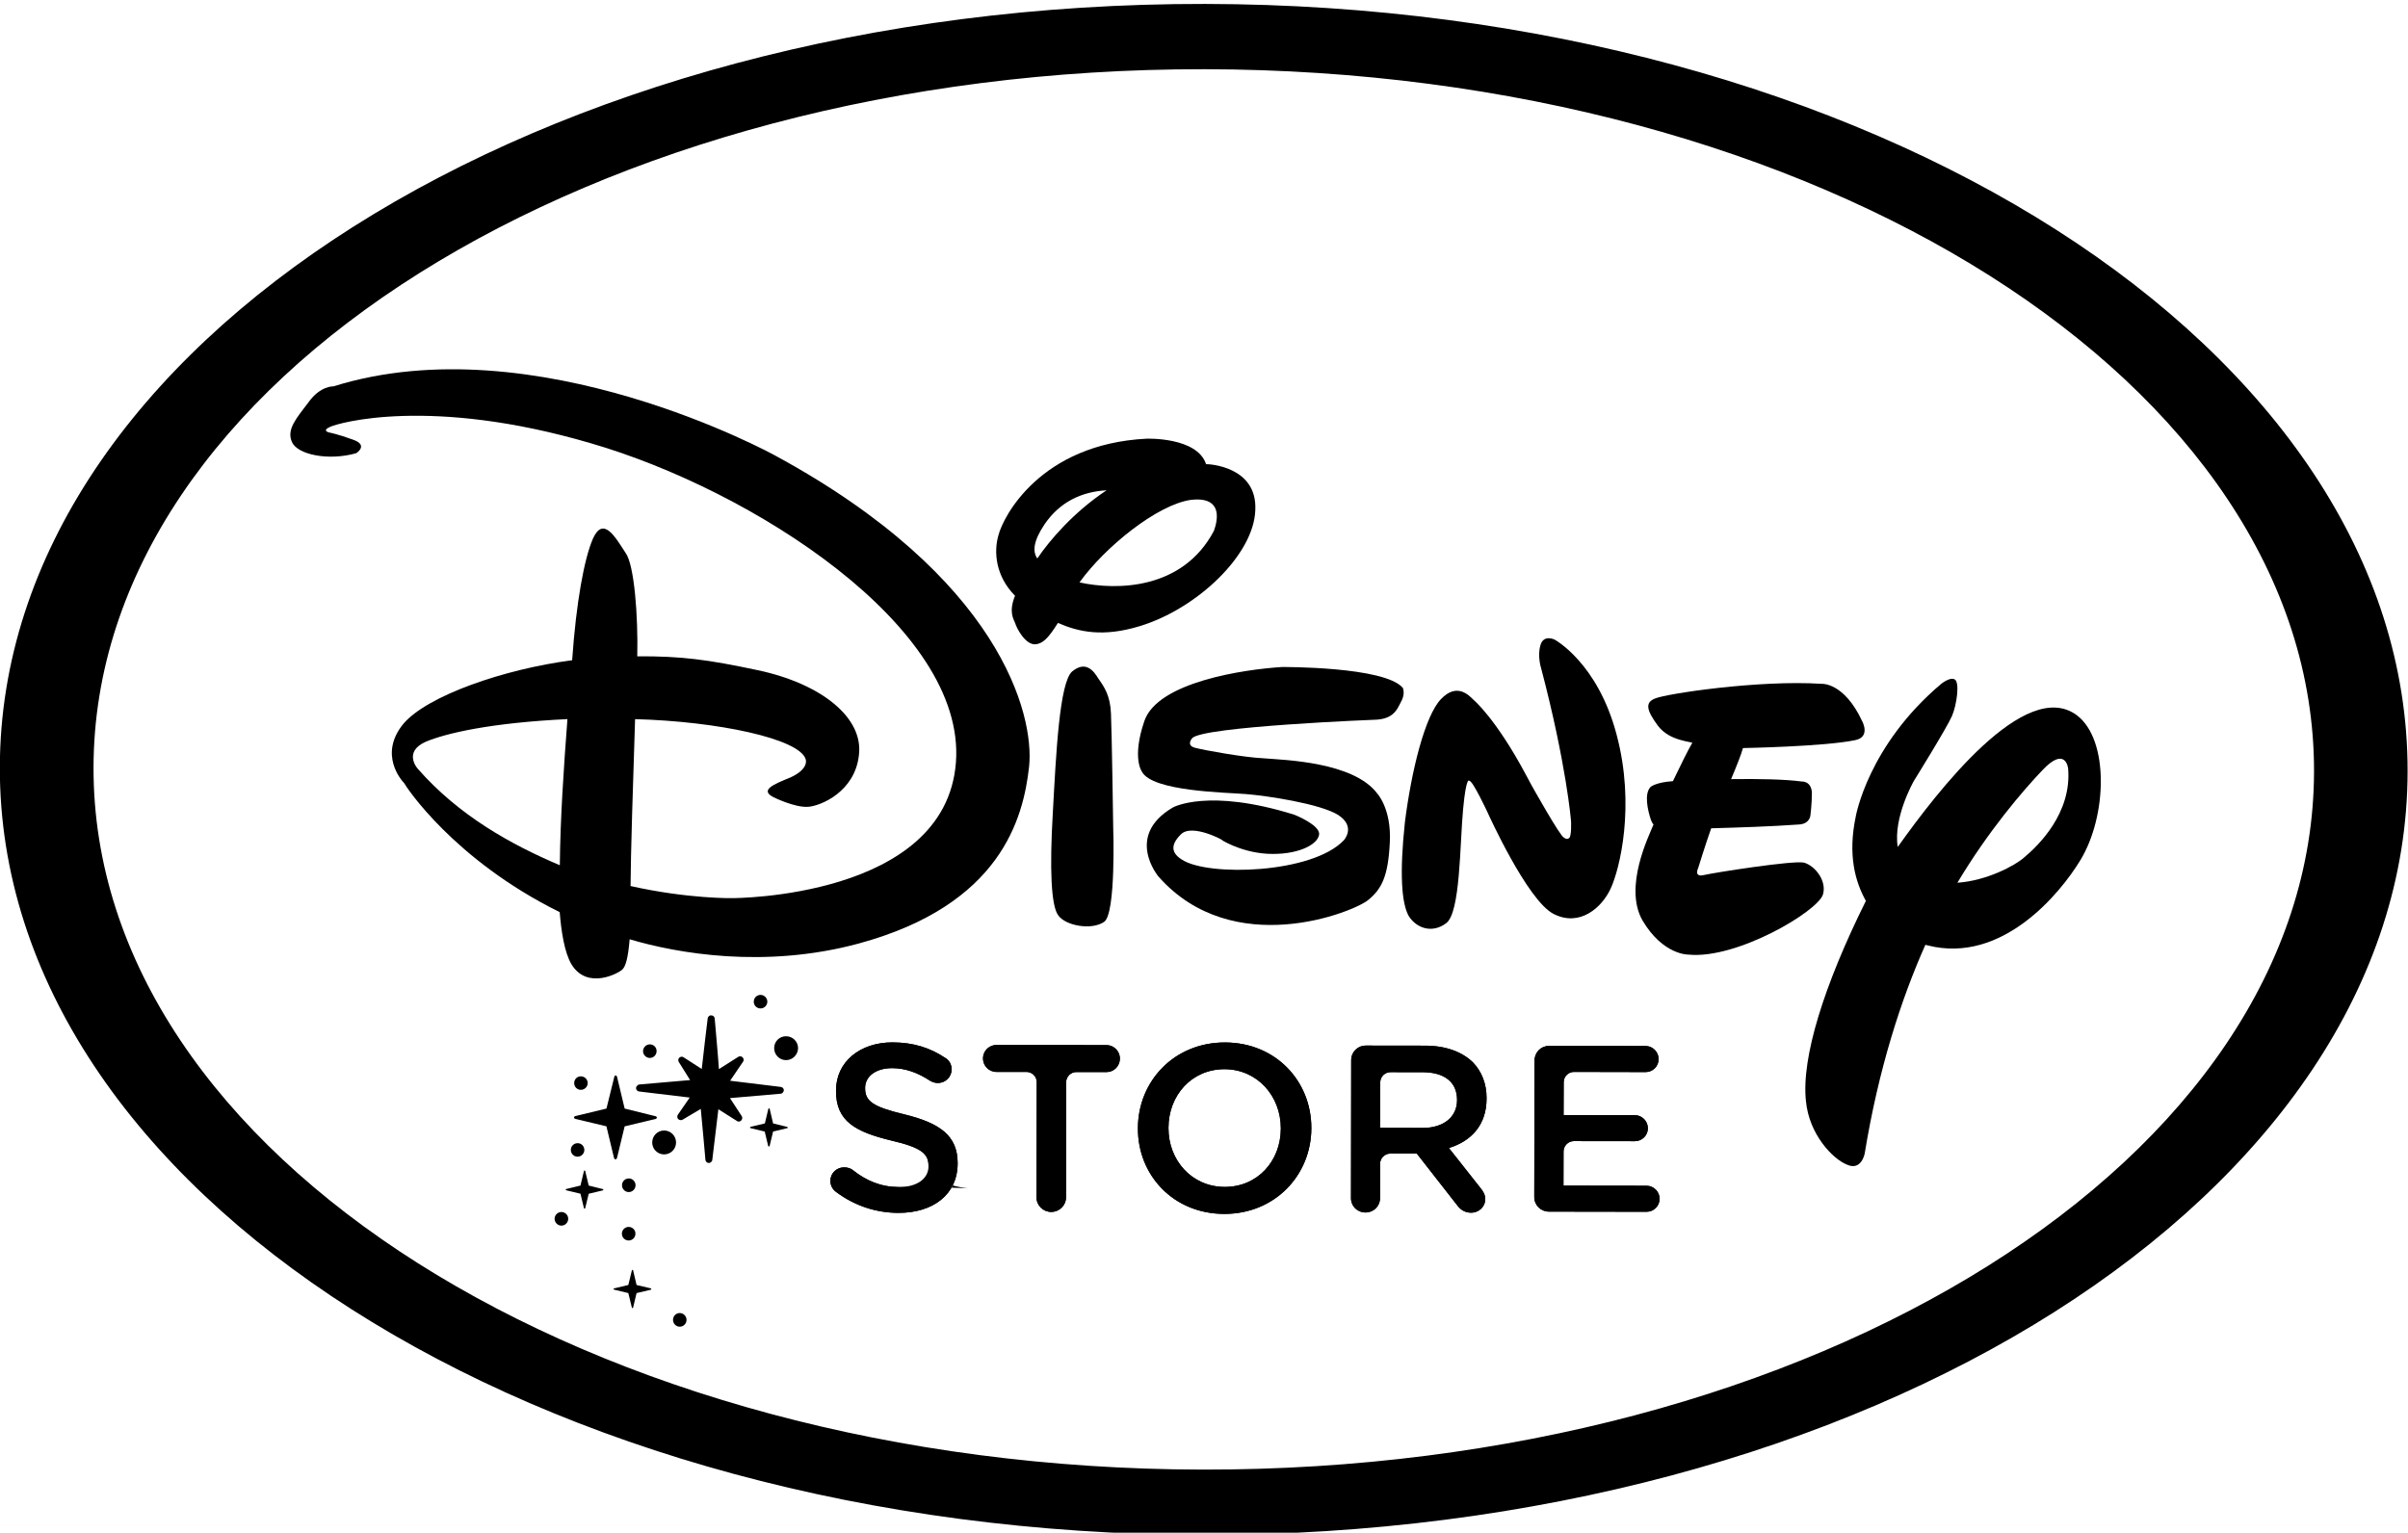
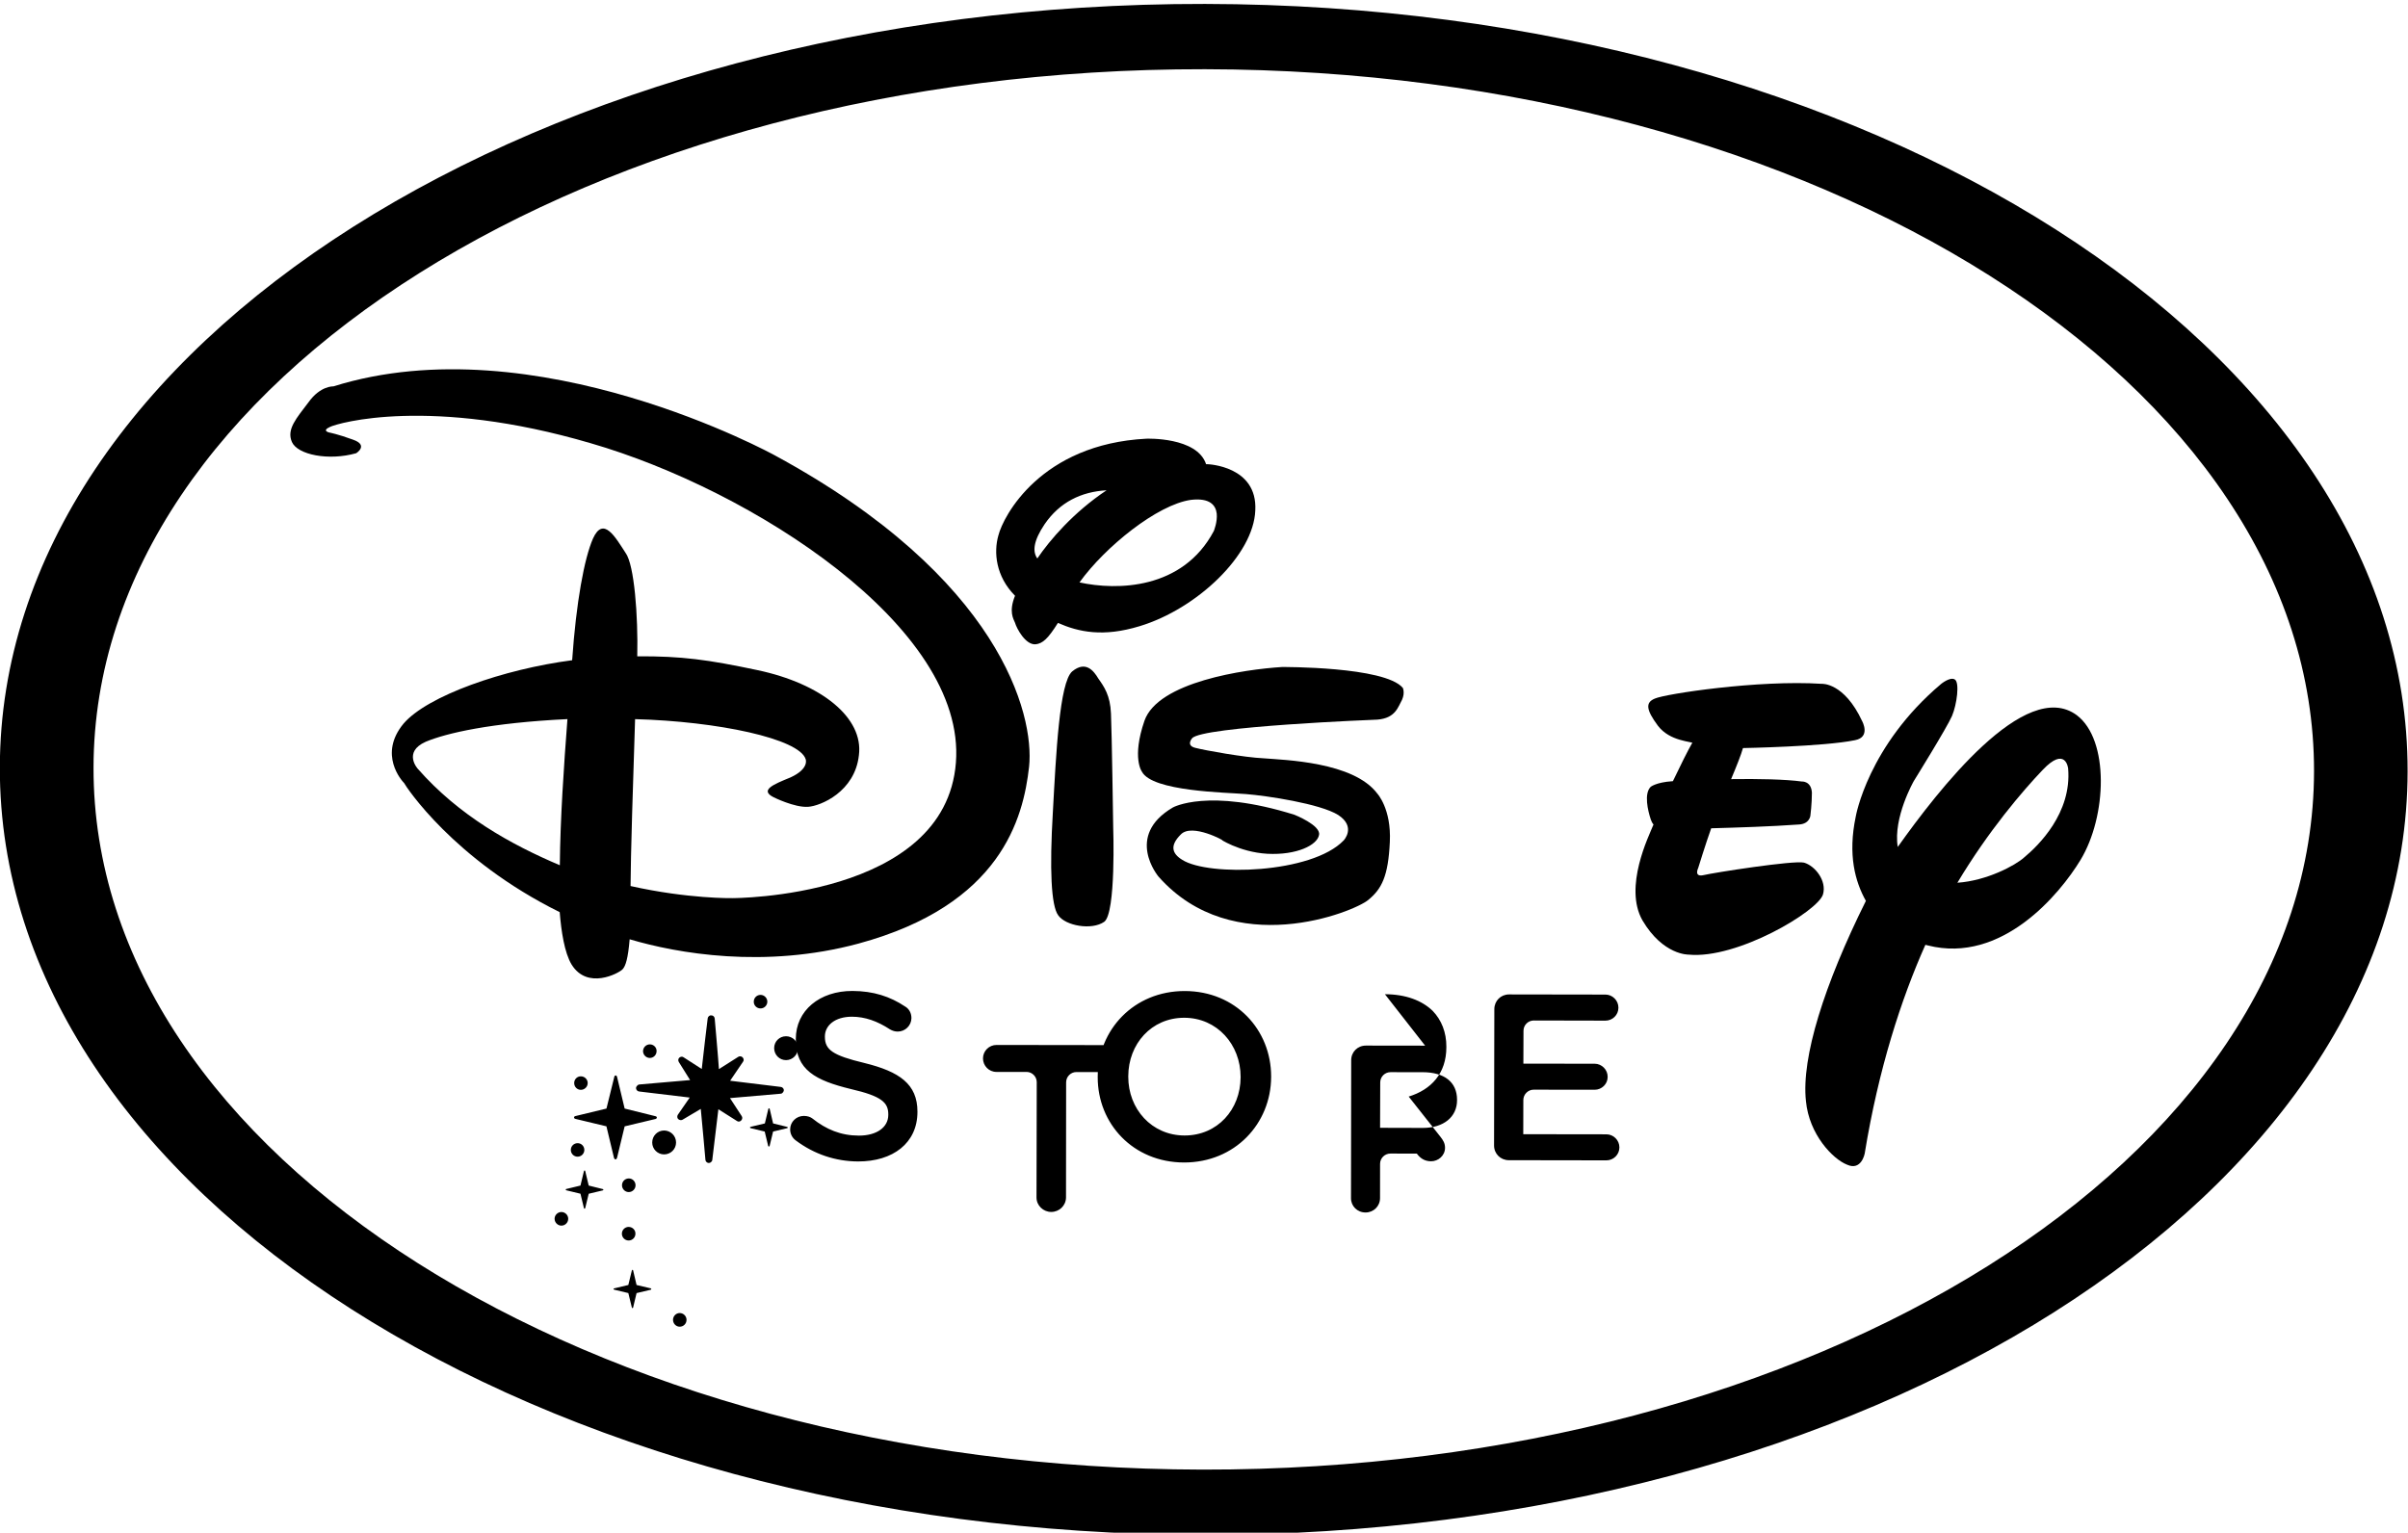
<svg xmlns="http://www.w3.org/2000/svg" height="252.323" viewBox="0 0 300 190.805" width="396.318">
  <clipPath id="a">
    <path d="m34.937 755.276h61.725v39.29h-61.725z" />
  </clipPath>
  <g clip-path="url(#a)" transform="matrix(4.863 0 0 -4.863 -170.015 3864.226)">
    <path d="m0 0c-.225-.204-.957-.597-1.71-.648.8 1.337 1.676 2.357 2.183 2.889.594.627.654.039.654.039.097-1.141-.76-1.976-1.127-2.28m1.351 3.644c-1.321.981-3.569-1.94-4.589-3.375-.123.755.412 1.69.412 1.69s.859 1.384.979 1.669c.122.285.205.877.062.938-.122.062-.345-.122-.345-.122-1.876-1.585-2.184-3.397-2.184-3.397-.206-.979-.016-1.667.26-2.16-1.066-2.144-1.657-4.01-1.536-5.13.081-.856.689-1.487 1.054-1.63.366-.165.451.283.451.283.354 2.171.935 3.962 1.555 5.351.02-.005.041-.01.065-.016 1.894-.479 3.38 1.317 3.91 2.192.677 1.12.74 3.074-.094 3.707" transform="translate(86.817 772.665)" />
    <path d="m0 0c.389.569.939.834 1.589.872-.844-.561-1.454-1.275-1.774-1.747-.127.177-.101.449.185.875m.895-1.489c.657.914 1.996 1.993 2.853 2.115.489.058.637-.138.663-.35.022-.215-.074-.447-.074-.447-.797-1.506-2.486-1.528-3.442-1.318m1.543-1.121c1.468.445 2.919 1.826 2.961 2.966.062 1.142-1.22 1.184-1.22 1.184h-.04c-.231.704-1.528.654-1.528.654-2.71-.138-3.671-1.989-3.793-2.477-.124-.428-.071-1.048.426-1.548-.166-.407-.041-.592 0-.693.041-.142.265-.57.526-.551.185.02.321.147.573.548.533-.234 1.158-.369 2.095-.083" transform="translate(61.721 781.202)" />
    <path d="m0 0c.101.347-.201.732-.486.814-.265.064-2.323-.259-2.569-.319-.263-.061-.142.182-.142.182s.202.655.333 1.017c.696.02 1.505.044 2.258.098.264.019.283.225.283.225s.039.305.039.59c-.018.305-.26.286-.26.286-.417.057-1.119.071-1.81.061.14.332.257.628.304.796 0 0 2.075.037 2.87.202.409.078.184.486.184.486-.464.999-1.035.958-1.035.958-1.629.105-4.012-.258-4.277-.378-.245-.101-.226-.285.078-.695.158-.207.375-.304.55-.357.079-.024.192-.051.333-.078-.117-.204-.309-.59-.499-.988h-.018c-.41-.027-.551-.144-.551-.144-.174-.173-.074-.607.005-.841.018-.053.04-.093.068-.126-.005-.01-.01-.022-.014-.03-.097-.248-.758-1.566-.269-2.425.529-.896 1.181-.877 1.181-.877 1.243-.124 3.321 1.116 3.444 1.543" transform="translate(81.664 771.718)" />
    <path d="m0 0s-.388.427.202.692c.526.221 1.672.487 3.632.581-.092-1.203-.184-2.552-.195-3.745-1.247.53-2.581 1.266-3.639 2.472m9.154 8.028s-6.142 3.391-11.317 1.771c0 0-.33.021-.636-.406-.305-.406-.569-.69-.426-1.018.142-.326.935-.49 1.648-.288 0 0 .326.204-.08.346-.389.143-.61.184-.61.184s-.205.043.017.143c.204.101 2.57.789 6.682-.418 4.113-1.19 9.624-4.702 9.354-8.184-.269-3.482-5.728-3.473-5.728-3.473s-1.122-.022-2.607.31c.002.706.066 2.787.116 4.277 2.116-.057 4.208-.501 4.37-1.026 0 0 .101-.243-.387-.467-.448-.183-.796-.327-.433-.509 0 0 .533-.266.88-.245.326.021 1.201.387 1.304 1.322.124.957-.953 1.834-2.603 2.182-1.262.267-1.935.36-3.075.353.023 1.039-.076 2.342-.298 2.648-.265.407-.571.957-.837.369-.223-.509-.43-1.63-.533-3.117-1.754-.229-3.707-.91-4.319-1.624-.654-.789-.046-1.464.015-1.525.04-.081 1.261-1.959 3.985-3.307.039-.487.121-1.038.305-1.343.405-.653 1.201-.226 1.302-.125.082.082.144.284.185.773 1.217-.362 3.459-.759 5.864-.11 3.648.991 4.222 3.21 4.369 4.532.142 1.344-.748 4.849-6.507 7.975" transform="translate(45.664 774.937)" />
    <path d="m0 0c-.018.469-.179.693-.323.897-.121.202-.325.467-.671.184-.327-.284-.413-2.118-.495-3.605-.087-1.464-.044-2.401.137-2.644.185-.268.854-.392 1.179-.167.306.223.23 2.422.23 2.422s-.035 2.444-.057 2.913" transform="translate(63.423 776.351)" />
    <path d="m0 0c-.466.551-3.095.534-3.095.534-.957-.059-3.177-.38-3.524-1.379-.328-.954-.065-1.302-.065-1.302.264-.51 2.158-.533 2.666-.575.532-.042 1.898-.246 2.362-.535.469-.306.143-.651.143-.651-.815-.854-3.463-.929-4.136-.5-.264.161-.325.365-.04.649.287.306 1.162-.184 1.06-.144-.103.062.426-.307 1.159-.349.754-.039 1.284.223 1.325.487.043.246-.629.512-.629.512-2.218.695-3.116.188-3.116.188-1.244-.73-.37-1.77-.37-1.77 1.911-2.164 5.01-.906 5.374-.601.348.284.513.611.554 1.486.042.854-.323 1.243-.323 1.243-.611.814-2.381.858-2.912.902-.488.021-1.506.204-1.75.268-.245.06-.082.243-.082.243.226.306 4.748.48 4.748.48.468.038.529.327.632.509.08.183.019.305.019.305" transform="translate(70.899 777.011)" />
-     <path d="m0 0s-.283.143-.364-.143c-.083-.285.018-.59.018-.59.649-2.466.766-3.913.766-3.913s.022-.425-.061-.447c-.06-.04-.121.022-.121.022-.082 0-.833 1.345-.833 1.345l-.142.265c-.771 1.445-1.339 1.916-1.339 1.916-.123.122-.428.449-.836.021-.409-.426-.757-1.83-.924-3.154-.142-1.324-.084-2.079.097-2.403.205-.326.611-.45.959-.186.367.266.35 2.016.434 2.911.082.897.164.734.164.734.079.02.468-.815.468-.815s1.01-2.244 1.685-2.591c.671-.346 1.242.162 1.466.652.227.487.638 2.117.149 3.947-.486 1.838-1.586 2.429-1.586 2.429" transform="translate(74.789 778.247)" />
-     <path d="m0 0-2.821.004c-.194 0-.347-.157-.347-.344 0-.188.15-.347.345-.347h.771c.143 0 .262-.12.261-.264l-.006-2.954c0-.206.173-.37.377-.37.206 0 .376.161.379.369l.003 2.952c0 .146.119.264.263.264l.773-.001c.19-.001.342.157.342.345.002.186-.152.346-.34.346m8.977-1.412c0-.429-.344-.71-.876-.71l-1.096.003.004 1.163c0 .146.119.263.264.263l.823-.001c.553-.001.881-.25.881-.707zm-.818 1.398-1.518.002c-.212 0-.376-.163-.376-.375l-.005-3.532c-.003-.205.16-.37.373-.37.208 0 .371.163.371.369l.001.877c0 .146.119.264.265.264l.675-.001v-.001h.002l1.03-1.318c.085-.115.194-.195.365-.196.179 0 .357.141.357.346 0 .116-.048.194-.121.286l-.81 1.026c.571.176.965.587.965 1.267v.011c.002.37-.126.686-.35.918-.273.266-.691.426-1.224.427m5.674-3.59-2.13.003.002.877c.001.144.12.265.266.264l1.56-.002c.181-.001.334.145.334.327.004.186-.151.34-.333.34l-1.826.002.003.843c0 .145.118.263.263.263l1.836-.004c.181 0 .333.144.333.332.001.184-.152.336-.331.336l-2.471.004c-.212 0-.376-.164-.377-.376l-.007-3.496c0-.211.165-.375.376-.376l2.502-.004c.181 0 .333.145.333.333 0 .182-.15.334-.333.334m-9.371 1.46c-.004-.826-.593-1.49-1.436-1.49-.843.001-1.445.682-1.442 1.508v.011c.002.825.591 1.498 1.434 1.498.844-.002 1.444-.689 1.444-1.515v-.012zm-1.429 2.212c-1.307.002-2.229-.996-2.232-2.194v-.013c-.002-1.193.907-2.184 2.211-2.187 1.305-.001 2.228.996 2.232 2.192v.012c.001 1.196-.908 2.187-2.211 2.19m-8.21-1.844c-.818.195-1.011.342-1.011.671v.012c.001.278.257.503.693.503.334-.001.649-.112.975-.325.062-.035.122-.055.196-.056.193 0 .351.153.353.346 0 .146-.077.249-.163.297-.384.257-.812.396-1.348.398-.842.002-1.451-.503-1.451-1.23v-.011c-.005-.784.507-1.053 1.412-1.273.788-.182.957-.346.957-.648v-.013c0-.317-.293-.532-.753-.532-.462.001-.838.158-1.191.439-.048.036-.116.065-.219.066-.192 0-.351-.152-.351-.346 0-.12.06-.223.146-.284.472-.353 1.018-.535 1.595-.537.891-.002 1.518.47 1.52 1.266v.011c0 .704-.459 1.025-1.36 1.246" transform="translate(63.312 767.856)" />
-     <path d="m0 0-2.821.004c-.194 0-.347-.157-.347-.344 0-.188.15-.347.345-.347h.771c.143 0 .262-.12.261-.264l-.006-2.954c0-.206.173-.37.377-.37.206 0 .376.161.379.369l.003 2.952c0 .146.119.264.263.264l.773-.001c.19-.001.342.157.342.345.002.186-.152.346-.34.346m8.977-1.412c0-.429-.344-.71-.876-.71l-1.096.003.004 1.163c0 .146.119.263.264.263l.823-.001c.553-.001.881-.25.881-.707zm-.818 1.398-1.518.002c-.212 0-.376-.163-.376-.375l-.005-3.532c-.003-.205.16-.37.373-.37.208 0 .371.163.371.369l.001.877c0 .146.119.264.265.264l.675-.001v-.001h.002l1.03-1.318c.085-.115.194-.195.365-.196.179 0 .357.141.357.346 0 .116-.048.194-.121.286l-.81 1.026c.571.176.965.587.965 1.267v.011c.002.37-.126.686-.35.918-.273.266-.691.426-1.224.427m5.674-3.59-2.13.003.002.877c.001.144.12.265.266.264l1.56-.002c.181-.001.334.145.334.327.004.186-.151.34-.333.34l-1.826.002.003.843c0 .145.118.263.263.263l1.836-.004c.181 0 .333.144.333.332.001.184-.152.336-.331.336l-2.471.004c-.212 0-.376-.164-.377-.376l-.007-3.496c0-.211.165-.375.376-.376l2.502-.004c.181 0 .333.145.333.333 0 .182-.15.334-.333.334m-9.371 1.46c-.004-.826-.593-1.49-1.436-1.49-.843.001-1.445.682-1.442 1.508v.011c.002.825.591 1.498 1.434 1.498.844-.002 1.444-.689 1.444-1.515v-.012zm-1.429 2.212c-1.307.002-2.229-.996-2.232-2.194v-.013c-.002-1.193.907-2.184 2.211-2.187 1.305-.001 2.228.996 2.232 2.192v.012c.001 1.196-.908 2.187-2.211 2.19m-8.21-1.844c-.818.195-1.011.342-1.011.671v.012c.001.278.257.503.693.503.334-.001.649-.112.975-.325.062-.035.122-.055.196-.056.193 0 .351.153.353.346 0 .146-.077.249-.163.297-.384.257-.812.396-1.348.398-.842.002-1.451-.503-1.451-1.23v-.011c-.005-.784.507-1.053 1.412-1.273.788-.182.957-.346.957-.648v-.013c0-.764 2.691-.532-.753-.532-.462.001-.838.158-1.191.439-.048.036-.116.065-.219.066-.192 0-.351-.152-.351-.346 0-.12.06-.223.146-.284.472-.353 1.018-.535 1.595-.537.891-.002 1.518.47 1.52 1.266v.011c0 .704-.459 1.025-1.36 1.246" transform="translate(63.312 767.856)" />
+     <path d="m0 0-2.821.004c-.194 0-.347-.157-.347-.344 0-.188.15-.347.345-.347h.771c.143 0 .262-.12.261-.264l-.006-2.954c0-.206.173-.37.377-.37.206 0 .376.161.379.369l.003 2.952c0 .146.119.264.263.264l.773-.001c.19-.001.342.157.342.345.002.186-.152.346-.34.346m8.977-1.412c0-.429-.344-.71-.876-.71l-1.096.003.004 1.163c0 .146.119.263.264.263l.823-.001c.553-.001.881-.25.881-.707zm-.818 1.398-1.518.002c-.212 0-.376-.163-.376-.375l-.005-3.532c-.003-.205.16-.37.373-.37.208 0 .371.163.371.369l.001.877c0 .146.119.264.265.264l.675-.001v-.001h.002c.085-.115.194-.195.365-.196.179 0 .357.141.357.346 0 .116-.048.194-.121.286l-.81 1.026c.571.176.965.587.965 1.267v.011c.002.37-.126.686-.35.918-.273.266-.691.426-1.224.427m5.674-3.59-2.13.003.002.877c.001.144.12.265.266.264l1.56-.002c.181-.001.334.145.334.327.004.186-.151.34-.333.34l-1.826.002.003.843c0 .145.118.263.263.263l1.836-.004c.181 0 .333.144.333.332.001.184-.152.336-.331.336l-2.471.004c-.212 0-.376-.164-.377-.376l-.007-3.496c0-.211.165-.375.376-.376l2.502-.004c.181 0 .333.145.333.333 0 .182-.15.334-.333.334m-9.371 1.46c-.004-.826-.593-1.49-1.436-1.49-.843.001-1.445.682-1.442 1.508v.011c.002.825.591 1.498 1.434 1.498.844-.002 1.444-.689 1.444-1.515v-.012zm-1.429 2.212c-1.307.002-2.229-.996-2.232-2.194v-.013c-.002-1.193.907-2.184 2.211-2.187 1.305-.001 2.228.996 2.232 2.192v.012c.001 1.196-.908 2.187-2.211 2.19m-8.21-1.844c-.818.195-1.011.342-1.011.671v.012c.001.278.257.503.693.503.334-.001.649-.112.975-.325.062-.035.122-.055.196-.056.193 0 .351.153.353.346 0 .146-.077.249-.163.297-.384.257-.812.396-1.348.398-.842.002-1.451-.503-1.451-1.23v-.011c-.005-.784.507-1.053 1.412-1.273.788-.182.957-.346.957-.648v-.013c0-.317-.293-.532-.753-.532-.462.001-.838.158-1.191.439-.048.036-.116.065-.219.066-.192 0-.351-.152-.351-.346 0-.12.06-.223.146-.284.472-.353 1.018-.535 1.595-.537.891-.002 1.518.47 1.52 1.266v.011c0 .704-.459 1.025-1.36 1.246" transform="translate(63.312 767.856)" />
    <path d="m0 0c-15.709.027-28.429 8.083-28.412 17.991.017 9.91 12.765 17.922 28.473 17.895 15.71-.027 28.428-8.083 28.414-17.993-.017-9.909-12.766-17.919-28.475-17.893m.064 37.559c-17.034.029-30.857-8.728-30.876-19.565-.02-10.832 13.773-19.638 30.809-19.667 17.034-.029 30.859 8.728 30.875 19.563.02 10.834-13.775 19.64-30.808 19.669" transform="translate(65.769 756.978)" />
    <path d="m0 0c.239.02 1.294.112 1.294.112.024 0 .041.008.054.024.017.014.029.038.033.066 0 .042-.038.082-.083.085 0 0-1.057.13-1.294.158.107.154.332.489.332.489.025.032.018.078-.011.109-.03.032-.077.037-.11.016 0 0-.338-.214-.498-.316-.014.237-.108 1.296-.108 1.296-.005.048-.042.082-.09.081-.026.002-.048-.008-.059-.02-.02-.02-.029-.035-.031-.058 0 0-.129-1.061-.152-1.296-.155.101-.464.299-.464.299-.03.025-.077.02-.108-.007l-.003-.002c-.031-.028-.034-.075-.013-.11 0 0 .193-.307.29-.464-.238-.021-1.303-.113-1.303-.113-.017-.001-.039-.013-.051-.028-.018-.015-.028-.036-.033-.061.002-.048.037-.088.084-.091 0 0 1.054-.126 1.293-.155-.102-.149-.304-.44-.304-.44-.022-.034-.02-.08.006-.109.031-.031.081-.038.114-.019 0 0 .317.186.467.277.025-.233.119-1.304.119-1.304.003-.044.041-.081.086-.082.027.001.044.009.061.026.015.015.028.029.029.055 0 0 .128 1.066.156 1.296.153-.096.475-.3.475-.3.031-.026.079-.02.107.011h.001c.03.029.039.076.016.112 0 0-.202.306-.302.463m.781 2.298c.096-.002.176.078.176.173 0 .096-.08.174-.174.174-.097 0-.173-.078-.173-.174-.002-.095.076-.173.171-.173m-2.833-1.269c.094 0 .172.079.172.174.004.097-.078.174-.172.174-.095 0-.173-.077-.175-.173 0-.096.08-.175.175-.175m-1.769-.817c.096 0 .176.077.176.174 0 .095-.078.172-.176.172-.095.001-.17-.077-.17-.172 0-.096.075-.174.17-.174m-.084-1.713c.097-.001.174.078.174.173 0 .096-.076.173-.172.173-.097 0-.174-.077-.174-.173 0-.095.077-.173.172-.173m-.414-1.418c-.093 0-.174-.078-.174-.172 0-.098.081-.177.174-.177.097 0 .175.079.175.176 0 .094-.078.173-.175.173m3.031-2.589c-.093 0-.171-.079-.171-.174 0-.097.078-.176.171-.176.098 0 .175.078.175.175 0 .096-.077.174-.175.175m-1.303 3.449c-.098 0-.175-.078-.175-.175 0-.094.077-.174.172-.174.099 0 .175.08.175.174 0 .096-.076.175-.172.175m-.005-1.242c-.094 0-.173-.077-.173-.174s.079-.174.173-.174c.096 0 .174.077.174.174.003.096-.077.174-.174.174m.909 2.471c-.168 0-.305-.137-.305-.307-.001-.169.137-.305.303-.306.17 0 .308.135.308.306 0 .169-.138.306-.306.307m3.124 2.415c-.171 0-.305-.135-.305-.304 0-.17.134-.308.305-.308.167 0 .305.137.308.307 0 .169-.139.305-.308.305m-4.368-3.155c.015 0 .03.015.035.037l.003.003.195.806.784.187h.006c.02.007.035.02.035.038 0 .017-.015.031-.035.035l-.79.196-.195.813c-.003.019-.019.035-.036.035s-.03-.013-.034-.034l-.201-.814-.79-.191c-.023-.004-.041-.017-.041-.038 0-.018.018-.033.041-.037l.789-.189.195-.813c.007-.019.021-.034.039-.034m-.688-.671-.089.371c0 .008-.006.016-.017.016-.006 0-.013-.008-.016-.016l-.089-.371-.36-.087c-.01 0-.018-.008-.018-.017 0-.008.008-.017.017-.018l.361-.087.089-.369c0-.009.008-.015.015-.015.01 0 .015.006.018.016v.001l.089.366s.358.086.36.086h.001c.008.003.015.01.015.016 0 .01-.007.018-.015.018zm1.226-2.548-.087.371c0 .01-.01.017-.017.017-.008 0-.011-.007-.017-.017l-.09-.371-.359-.086c-.01 0-.021-.008-.021-.018 0-.008.011-.014.021-.017l.359-.086.09-.369c.004-.01.009-.017.015-.017.009 0 .017.007.019.018v.002l.087.365.363.086c.008.003.015.01.015.016 0 .009-.007.015-.015.02zm3.498 4.14-.087.372c-.004.009-.011.016-.019.016-.006 0-.013-.007-.016-.016l-.089-.372-.361-.086c-.012-.002-.021-.009-.021-.018s.009-.015.021-.018l.357-.086.089-.369c.004-.01.01-.015.018-.015.007 0 .016.006.019.016l.089.368.358.086h.001c.01.003.017.009.017.015 0 .01-.007.016-.017.019l-.359.088z" transform="translate(53.662 766.498)" />
  </g>
</svg>